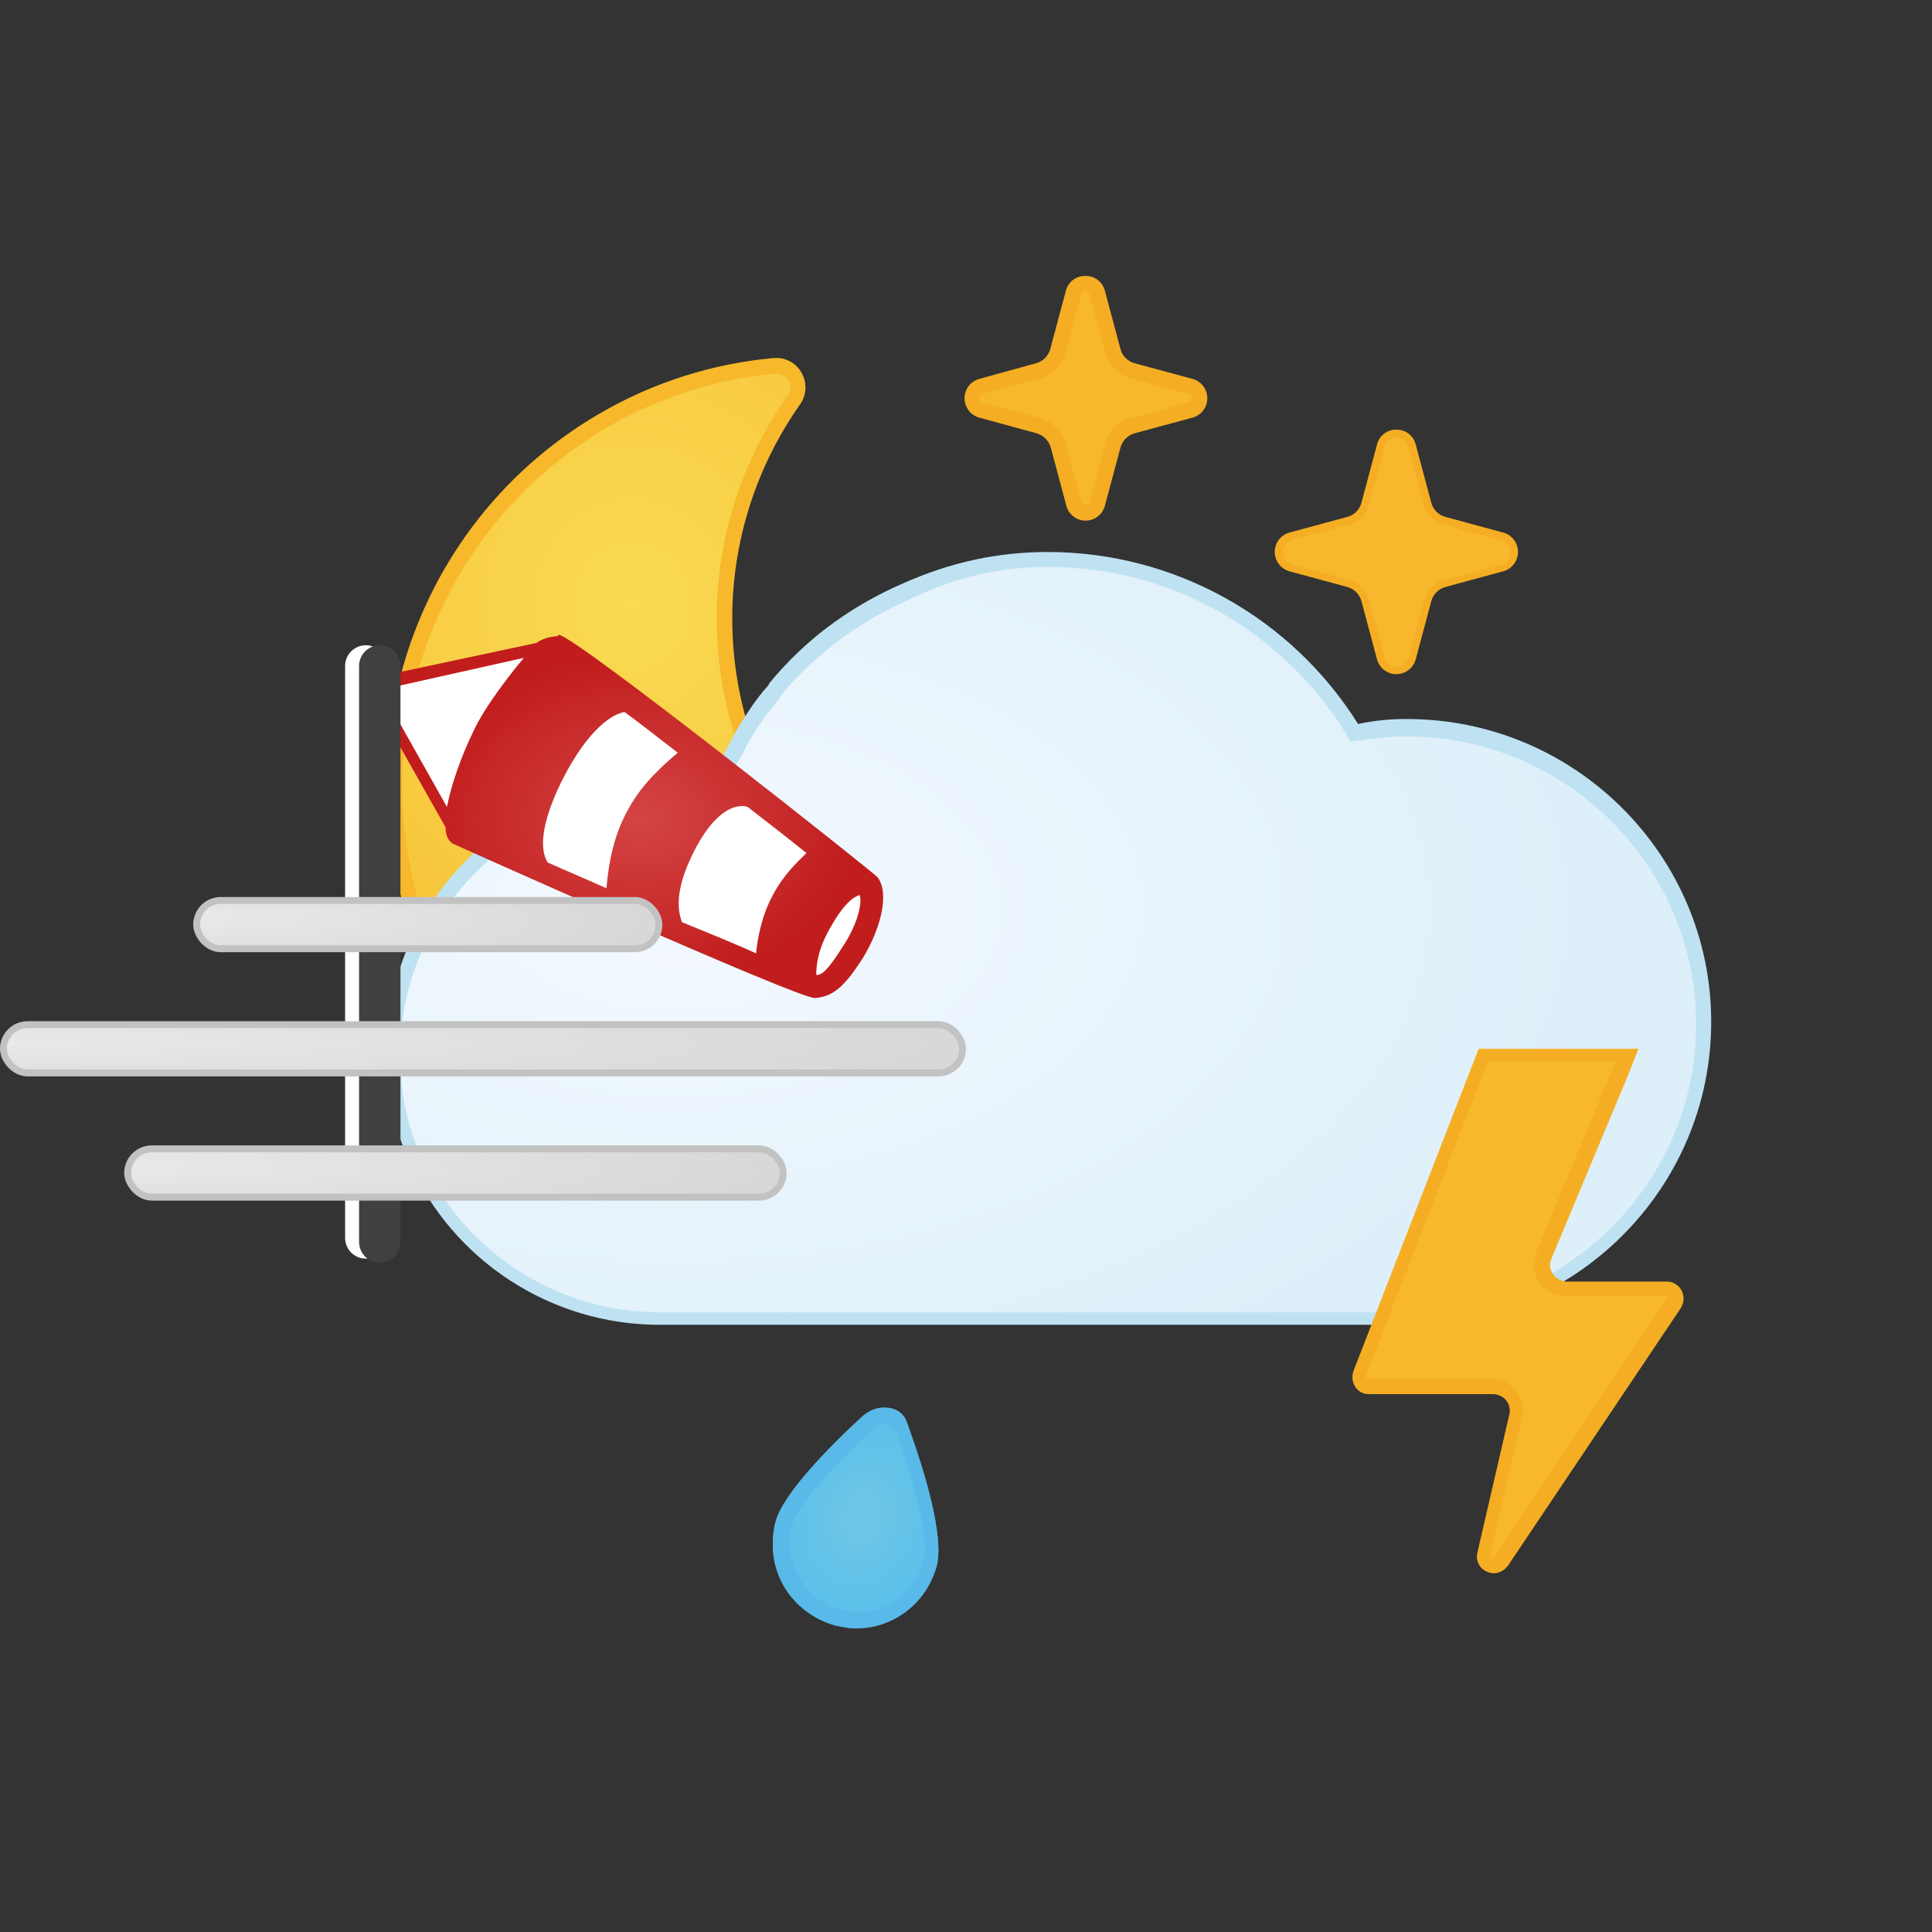
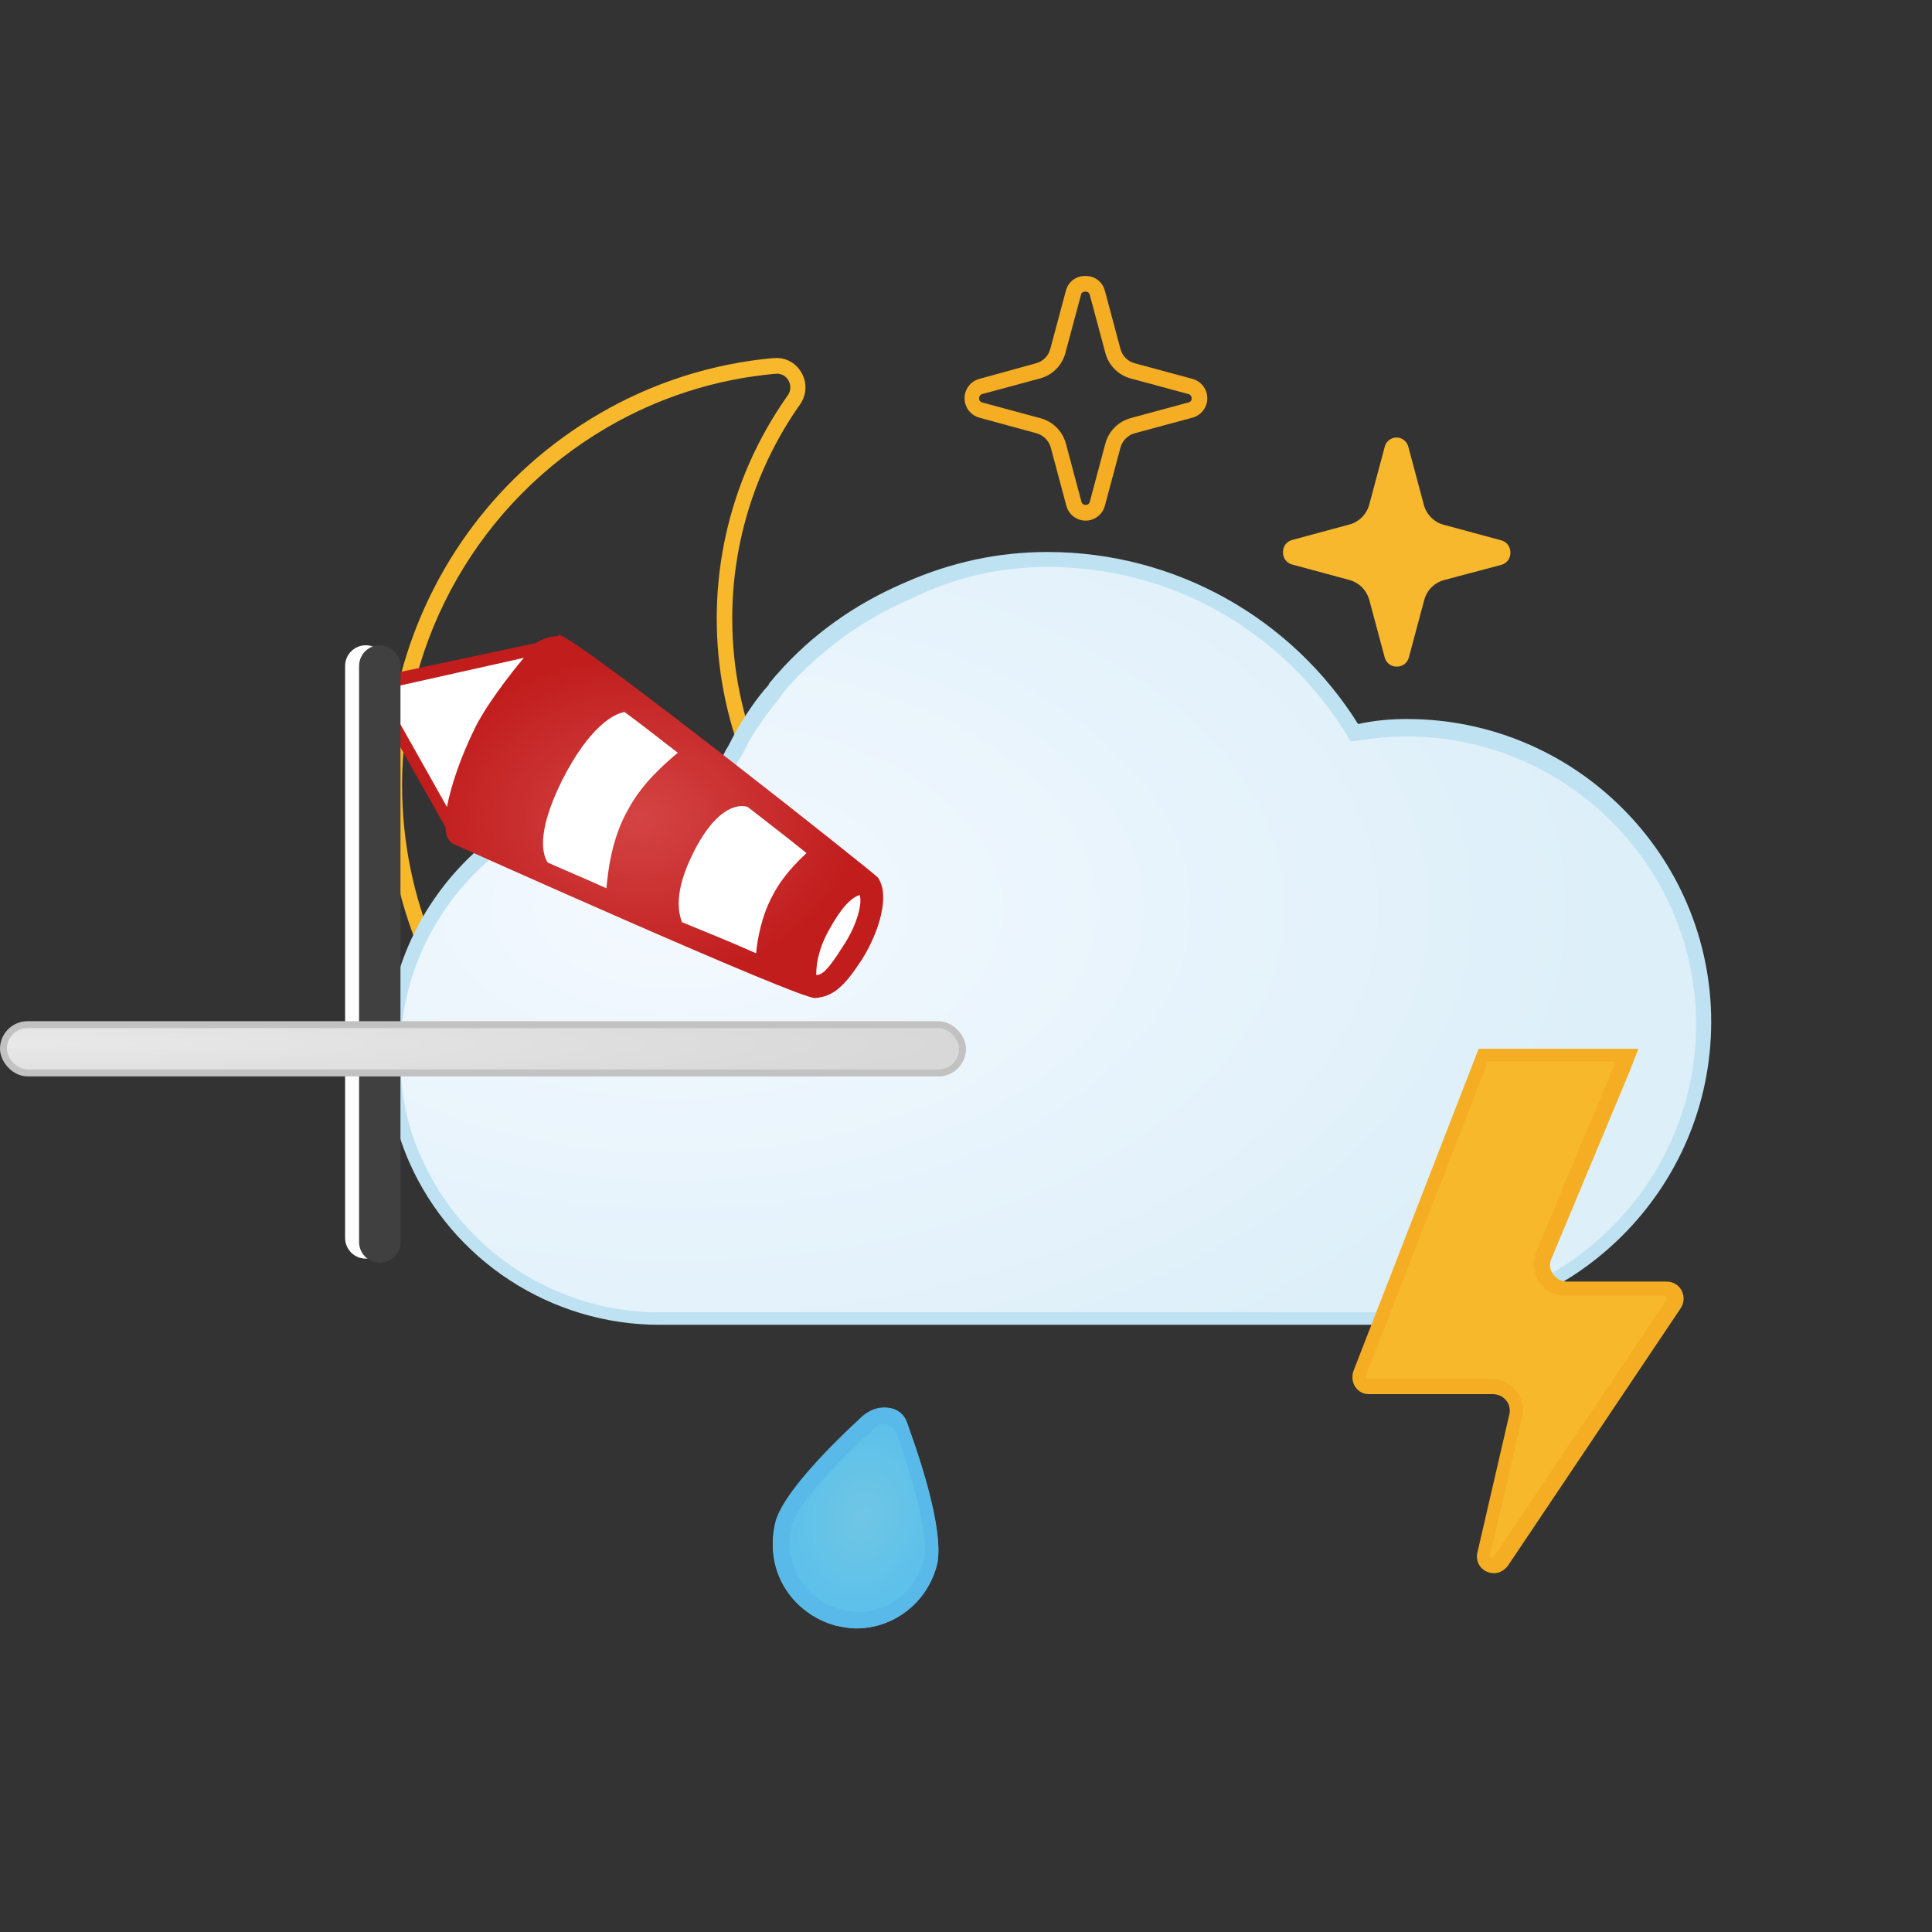
<svg xmlns="http://www.w3.org/2000/svg" width="140" height="140" viewBox="0 0 140 140" style="fill: none">
  <rect x="0" y="0" width="140" height="140" fill="#333333" stroke="none" />
-   <path d="M56.256 26.525H56.105C51.755 26.913 47.543 28.257 43.765 30.461C34.362 35.917 28.571 46.009 28.58 56.926C28.593 73.786 42.196 87.443 58.962 87.431L59.024 87.394C68.843 87.38 78.045 82.575 83.705 74.506C84.056 74.008 84.086 73.352 83.786 72.822C83.487 72.329 82.948 72.034 82.374 72.051H82.295C81.467 72.131 80.664 72.175 79.783 72.175C74.124 72.188 68.601 70.428 63.984 67.136C51.721 58.398 48.827 41.319 57.517 28.989C57.866 28.491 57.897 27.834 57.596 27.305C57.321 26.823 56.811 26.525 56.259 26.525C56.258 26.525 56.257 26.525 56.256 26.525Z" style="fill-rule: evenodd; clip-rule: evenodd; fill: url(#paint0_radial_854_15288)" />
  <path d="M56.256 25.946H56.054C51.62 26.346 47.327 27.713 43.475 29.953C28.679 38.539 23.608 57.561 32.147 72.438C40.686 87.315 59.602 92.416 74.397 83.829C78.256 81.578 81.581 78.508 84.138 74.831C84.621 74.156 84.666 73.258 84.252 72.535C83.848 71.865 83.119 71.463 82.34 71.481H82.216C81.396 71.56 80.576 71.605 79.756 71.605C65.04 71.632 53.088 59.655 53.061 44.857C53.053 39.285 54.77 33.85 57.975 29.306C58.456 28.627 58.497 27.73 58.08 27.01C57.712 26.346 57.013 25.935 56.256 25.938V25.946ZM56.256 27.079C56.62 27.062 56.963 27.254 57.138 27.576C57.333 27.913 57.312 28.333 57.085 28.649C48.191 41.216 51.112 58.655 63.61 67.599C68.332 70.979 73.988 72.788 79.784 72.774C80.665 72.774 81.475 72.774 82.313 72.658H82.366C82.722 72.654 83.055 72.835 83.248 73.137C83.443 73.474 83.422 73.894 83.194 74.21C77.638 82.131 68.603 86.847 58.963 86.859C42.508 86.876 29.155 73.476 29.138 56.929C29.127 46.209 34.813 36.3 44.048 30.944C47.758 28.787 51.891 27.472 56.159 27.088H56.256V27.079Z" style="fill-rule: evenodd; clip-rule: evenodd; fill: #F7B82C" />
-   <path d="M101.186 31.135C100.528 31.122 99.948 31.566 99.784 32.208L98.656 36.427C98.526 36.931 98.135 37.324 97.634 37.456L93.447 38.59C92.675 38.796 92.216 39.592 92.421 40.368C92.554 40.873 92.945 41.266 93.447 41.4L97.634 42.535C98.131 42.672 98.519 43.063 98.656 43.563L99.784 47.782C99.999 48.561 100.801 49.017 101.574 48.801C102.066 48.663 102.451 48.277 102.588 47.782L103.715 43.563C103.852 43.063 104.241 42.672 104.738 42.535L108.926 41.4C109.697 41.194 110.156 40.397 109.952 39.621C109.819 39.118 109.426 38.724 108.926 38.59L104.738 37.456C104.238 37.324 103.846 36.931 103.715 36.427L102.588 32.208C102.424 31.566 101.844 31.122 101.186 31.135ZM101.186 32.288C101.334 32.28 101.465 32.382 101.495 32.527L102.623 36.72C102.859 37.627 103.563 38.334 104.465 38.573L108.661 39.707C108.804 39.738 108.902 39.871 108.89 40.017C108.906 40.163 108.805 40.296 108.661 40.319L104.465 41.454C103.584 41.708 102.897 42.401 102.649 43.289L101.521 47.507C101.487 47.65 101.357 47.746 101.212 47.738C101.069 47.749 100.94 47.65 100.912 47.507L99.776 43.289C99.527 42.401 98.84 41.708 97.96 41.454L93.764 40.319C93.622 40.292 93.523 40.163 93.535 40.017C93.526 39.872 93.623 39.741 93.764 39.707L97.96 38.573C98.84 38.318 99.522 37.613 99.75 36.72L100.886 32.51C100.909 32.363 101.04 32.259 101.186 32.27" style="fill-rule: evenodd; clip-rule: evenodd; fill: #F5AE23" />
-   <path d="M78.663 37.153C78.253 37.167 77.888 36.895 77.781 36.497L76.689 32.286C76.5 31.587 75.956 31.039 75.261 30.85L71.074 29.716C70.677 29.609 70.407 29.241 70.42 28.829C70.407 28.418 70.677 28.05 71.074 27.942L75.261 26.808C75.955 26.622 76.499 26.079 76.689 25.381L77.816 21.162C77.945 20.689 78.429 20.41 78.899 20.539C79.2 20.622 79.435 20.858 79.518 21.162L80.664 25.443C80.851 26.139 81.392 26.681 82.083 26.871L86.279 28.005C86.675 28.112 86.945 28.479 86.931 28.892C86.945 29.304 86.675 29.671 86.279 29.778L82.083 30.912C81.407 31.094 80.87 31.613 80.664 32.286L79.518 36.497C79.414 36.886 79.063 37.154 78.663 37.153Z" style="fill-rule: evenodd; clip-rule: evenodd; fill: #F7B82D" />
  <path d="M78.629 20C77.972 19.989 77.395 20.433 77.236 21.073L76.107 25.292C75.97 25.792 75.582 26.183 75.085 26.321L70.969 27.455C70.196 27.661 69.737 28.458 69.943 29.233C70.076 29.738 70.467 30.131 70.969 30.265L75.12 31.399C75.615 31.542 76.001 31.931 76.143 32.428L77.271 36.647C77.477 37.423 78.267 37.885 79.039 37.679C79.54 37.545 79.932 37.151 80.065 36.647L81.194 32.428C81.332 31.929 81.72 31.539 82.216 31.399L86.412 30.265C87.183 30.059 87.644 29.263 87.438 28.487C87.305 27.983 86.914 27.589 86.412 27.455L82.216 26.321C81.717 26.186 81.327 25.794 81.194 25.292L80.065 21.073C79.905 20.43 79.323 19.985 78.663 20H78.629ZM78.663 21.136C78.812 21.124 78.946 21.227 78.972 21.375L80.101 25.585C80.34 26.48 81.034 27.179 81.925 27.42L86.112 28.554C86.256 28.585 86.357 28.716 86.35 28.865C86.361 29.012 86.257 29.144 86.112 29.166L81.925 30.3C81.035 30.543 80.341 31.241 80.101 32.135L78.972 36.355C78.942 36.499 78.81 36.598 78.663 36.585C78.521 36.593 78.394 36.495 78.364 36.355L77.236 32.135C76.989 31.233 76.279 30.532 75.375 30.3L71.18 29.166C71.038 29.139 70.939 29.009 70.95 28.865C70.942 28.719 71.038 28.588 71.18 28.554L75.375 27.42C76.266 27.179 76.961 26.48 77.201 25.585L78.329 21.375C78.351 21.228 78.482 21.124 78.628 21.136H78.663Z" style="fill-rule: evenodd; clip-rule: evenodd; fill: #F5AE23" />
  <path d="M101.224 48.305C100.814 48.319 100.448 48.047 100.343 47.649L99.214 43.438C99.02 42.762 98.494 42.233 97.821 42.038L93.625 40.904C93.229 40.796 92.959 40.429 92.973 40.016C92.959 39.605 93.229 39.237 93.625 39.13L97.821 37.996C98.496 37.804 99.023 37.274 99.214 36.595L100.343 32.376C100.46 31.901 100.94 31.613 101.411 31.732C101.727 31.811 101.973 32.059 102.053 32.376L103.181 36.595C103.368 37.29 103.909 37.833 104.6 38.022L108.796 39.157C109.192 39.264 109.462 39.632 109.448 40.044C109.462 40.456 109.192 40.822 108.796 40.93L104.626 42.038C103.934 42.231 103.395 42.776 103.207 43.473L102.079 47.684C101.962 48.059 101.614 48.31 101.224 48.305Z" style="fill-rule: evenodd; clip-rule: evenodd; fill: #F7B82D" />
  <path d="M62.996 102.423C58.957 106.027 56.619 108.888 56.195 110.477C55.345 113.761 57.364 116.94 60.551 117.788C61.083 117.894 61.507 118 62.039 118C64.801 118 67.139 116.092 67.884 113.444C68.307 111.854 67.565 108.251 65.757 103.166C65.545 102.423 64.908 102 64.164 102C63.845 102 63.419 102.106 62.996 102.423Z" style="fill-rule: evenodd; clip-rule: evenodd; fill: url(#paint1_radial_854_15288)" />
  <path d="M63.99 102C63.501 102 63.013 102.197 62.525 102.59C60.178 104.748 56.661 108.283 56.172 110.344C55.39 113.583 57.344 116.92 60.569 117.804C61.058 117.902 61.546 118 62.036 118C64.772 118 67.215 116.135 67.898 113.387C68.387 111.227 67.02 106.614 65.846 103.473C65.651 102.59 64.869 102 63.99 102ZM63.99 103.178C64.283 103.178 64.772 103.373 64.968 103.864C66.531 108.282 67.312 111.718 66.922 113.092C66.335 115.349 64.38 116.822 62.133 116.822C61.743 116.822 61.352 116.723 60.96 116.625C59.691 116.331 58.615 115.545 57.931 114.368C57.248 113.189 57.051 111.913 57.344 110.638C57.541 109.95 58.42 107.988 63.403 103.472C63.599 103.178 63.892 103.178 63.99 103.178Z" style="fill-rule: evenodd; clip-rule: evenodd; fill: #59B9E8" />
  <path d="M65.654 42.709C62.205 44.154 59.211 46.322 56.671 49.122C56.489 49.393 56.308 49.572 56.127 49.754L56.036 49.935C55.219 50.93 54.403 52.103 53.677 53.368L53.586 53.548C53.404 53.909 53.224 54.181 53.042 54.542C52.588 55.444 52.225 56.258 51.862 57.07L51.681 57.522L51.227 57.432C50.047 57.161 48.959 57.071 47.779 57.071C37.162 57.071 28.451 65.741 28.451 76.309C28.451 78.928 28.996 81.548 30.085 83.987C33.169 91.032 40.066 95.547 47.779 95.547V95.457H101.951C113.836 95.457 123.454 85.882 123.454 74.051C123.454 62.219 113.836 52.645 101.951 52.645C100.861 52.645 99.681 52.825 98.502 53.006L98.139 53.096L97.957 52.825C93.148 45.148 84.983 40.541 75.908 40.541C72.46 40.541 69.013 41.264 65.654 42.709Z" style="fill-rule: evenodd; clip-rule: evenodd; fill: url(#paint2_radial_854_15288)" />
  <path d="M75.908 40C72.368 40 68.921 40.723 65.473 42.258C61.935 43.793 58.849 45.961 56.309 48.851C56.127 49.032 55.946 49.303 55.764 49.484L55.674 49.665C54.767 50.658 53.95 51.923 53.224 53.187L53.133 53.368C52.952 53.729 52.772 54.091 52.59 54.362C52.136 55.265 51.774 56.078 51.41 56.89C50.14 56.619 49.05 56.529 47.872 56.529C36.892 56.529 28 65.381 28 76.311C28 79.02 28.544 81.639 29.634 84.168C32.809 91.393 39.978 96 47.781 96H101.951C114.11 96 124 86.155 124 74.051C124 61.948 114.111 52.103 101.951 52.103C100.772 52.103 99.683 52.193 98.412 52.464C93.602 44.786 85.162 40 75.908 40ZM75.908 41.082C84.799 41.082 92.784 45.598 97.503 53.095L97.866 53.727L98.592 53.638C99.772 53.457 100.86 53.367 101.949 53.367C113.472 53.367 122.909 62.76 122.909 74.231C122.909 85.703 113.472 95.096 101.949 95.096H47.779C40.339 95.096 33.532 90.669 30.538 83.895C29.451 81.546 28.997 79.017 28.997 76.398C28.997 66.101 37.435 57.701 47.779 57.701C48.868 57.701 49.957 57.791 51.137 58.062L52.045 58.243L52.407 57.431C52.679 56.618 53.132 55.804 53.587 54.992C53.769 54.721 53.95 54.359 54.131 53.998L54.222 53.817C54.947 52.553 55.763 51.469 56.581 50.475L56.672 50.294C56.853 50.113 56.944 49.934 57.125 49.753C59.575 47.043 62.569 44.875 65.926 43.43C69.193 41.805 72.55 41.082 75.908 41.082Z" style="fill-rule: evenodd; clip-rule: evenodd; fill: #BEE2F1" />
  <defs>
    <radialGradient id="paint0_radial_854_15288" cx="0" cy="0" r="1" gradientUnits="userSpaceOnUse" gradientTransform="translate(45.89 43.837) scale(42.973 47.233)">
      <stop offset="0" style="stop-color: #F9DA52" />
      <stop offset="1" style="stop-color: #F6B82B" />
    </radialGradient>
    <radialGradient id="paint1_radial_854_15288" cx="0" cy="0" r="1" gradientUnits="userSpaceOnUse" gradientTransform="translate(62.487 109.897) rotate(13.949) scale(7.147 9.288)">
      <stop offset="0" style="stop-color: #70C6E4" />
      <stop offset="1" style="stop-color: #56BFED" />
    </radialGradient>
    <radialGradient id="paint2_radial_854_15288" cx="0" cy="0" r="1" gradientUnits="userSpaceOnUse" gradientTransform="translate(48.965 65.823) scale(67.809 39.261)">
      <stop offset="0" style="stop-color: #F4F9FF" />
      <stop offset="1" style="stop-color: #DDEFF9" />
    </radialGradient>
  </defs>
  <svg width="140" height="140" viewBox="0 0 140 140" style="fill: none">
    <path d="M108.167 113.537C107.982 113.537 107.704 113.445 107.611 113.259C107.518 113.073 107.426 112.889 107.518 112.703L109.834 102.693C109.926 102.137 109.834 101.581 109.463 101.21C109.094 100.747 108.63 100.562 108.074 100.562H99.092C98.906 100.562 98.629 100.469 98.535 100.283C98.443 100.098 98.351 99.82 98.443 99.635L106.87 77.946L107.426 76.556H117.798L117.335 77.484L111.686 91.016C111.501 91.571 111.501 92.22 111.871 92.683C112.241 93.147 112.705 93.425 113.354 93.425H120.576C120.854 93.425 121.039 93.518 121.225 93.796C121.317 93.981 121.317 94.26 121.225 94.537L108.723 113.166C108.537 113.445 108.353 113.537 108.167 113.537Z" style="fill-rule: evenodd; clip-rule: evenodd; fill: #F7B82C" />
    <path d="M118.724 76H107.148L106.5 77.669L98.073 99.356C97.794 100.19 98.35 101.024 99.183 101.024H108.167C109 101.024 109.556 101.766 109.37 102.507L107.055 112.517C106.87 113.351 107.518 114 108.259 114C108.63 114 109 113.814 109.279 113.444L121.78 94.815C122.336 93.98 121.78 92.868 120.761 92.868H113.538C112.704 92.868 112.056 91.941 112.427 91.201L118.076 77.669L118.724 76ZM117.057 77.02L116.964 77.206L111.315 90.738C111.038 91.478 111.13 92.22 111.501 92.869C111.965 93.517 112.612 93.888 113.445 93.888H120.669C120.669 93.888 120.761 93.888 120.761 93.981V94.166L108.259 112.796L108.167 112.889C108.074 112.889 108.074 112.889 107.981 112.796V112.703L110.297 102.693C110.482 102.044 110.297 101.303 109.834 100.747C109.37 100.191 108.722 99.913 108.074 99.913H99.091C98.998 99.913 98.998 99.913 98.998 99.82V99.635L107.426 77.946L107.796 76.928H117.057V77.02Z" style="fill-rule: evenodd; clip-rule: evenodd; fill: #F5AE23" />
  </svg>
  <svg width="140" height="140" viewBox="0 0 140 140" style="fill: none">
    <path d="M26.507 48.258V89.705" style="stroke: white; stroke-width: 3; stroke-linecap: round" />
    <path d="M28.027 49.437L39.381 47.178L63.305 64.269C63.305 64.269 63.102 67.116 62.392 69.08C61.683 70.946 58.642 71.536 58.642 71.536L33.096 60.732L28.027 51.892V49.437Z" style="fill-rule: evenodd; clip-rule: evenodd; fill: white" />
    <path d="M40.395 46.098C40.496 46.098 40.496 46.098 40.395 46.098C40.192 46.098 39.381 46.196 38.874 46.589L28.738 48.75V49.732L37.961 47.67C37.05 48.75 35.124 51.206 34.313 52.973C33.399 54.84 32.69 56.902 32.387 58.474L28.738 51.991V53.661L32.286 59.947C32.286 60.535 32.488 60.929 32.792 61.125C32.996 61.223 57.73 72.322 59.046 72.322C60.467 72.224 61.278 71.34 62.494 69.474C63.71 67.51 64.521 64.858 63.608 63.582C63.508 63.384 41.713 46.098 40.496 46L40.395 46.098ZM39.685 62.5C39.381 62.009 38.773 60.534 40.699 56.607C42.726 52.58 44.551 51.696 45.261 51.598C46.477 52.481 47.695 53.464 49.113 54.544C48.2 55.33 46.578 56.705 45.565 58.571C44.247 60.831 44.044 63.384 43.943 64.366C42.423 63.678 41.003 63.089 39.685 62.5ZM49.417 66.823C49.214 66.234 48.708 64.76 50.329 61.617C52.357 57.689 54.181 58.474 54.181 58.474C55.702 59.653 57.221 60.833 58.439 61.815C57.729 62.501 56.716 63.483 56.006 64.858C55.195 66.332 54.891 68.002 54.789 69.081C53.27 68.393 51.343 67.609 49.417 66.823ZM60.06 67.41C60.973 65.741 61.683 65.054 62.291 64.857C62.494 65.349 62.19 66.92 61.074 68.59C59.959 70.358 59.554 70.653 59.148 70.653C59.148 69.965 59.25 68.884 60.06 67.41ZM28.738 49.732V51.991V49.732Z" style="fill-rule: evenodd; clip-rule: evenodd; fill: url(#paint0_radial_854_17877)" />
    <path d="M27.52 48.258V90" style="stroke: #404040; stroke-width: 3; stroke-linecap: round" />
    <defs>
      <radialGradient id="paint0_radial_854_17877" cx="0" cy="0" r="1" gradientUnits="userSpaceOnUse" gradientTransform="translate(46.369 59.313) scale(15.782 11.758)">
        <stop offset="0" style="stop-color: #D44444" />
        <stop offset="1" style="stop-color: #C11D1D" />
      </radialGradient>
    </defs>
  </svg>
  <svg width="140" height="140" viewBox="0 0 140 140" style="fill: none">
    <rect x="0.25" y="74.25" width="69.5" height="3.5" rx="1.75" style="fill: url(#paint0_radial_854_17874); stroke: #C2C2C2; stroke-width: 0.5" />
-     <rect x="14.25" y="65.25" width="33.5" height="3.5" rx="1.75" style="fill: url(#paint1_radial_854_17874); stroke: #C2C2C2; stroke-width: 0.5" />
-     <rect x="9.25" y="83.25" width="47.5" height="3.5" rx="1.75" style="fill: url(#paint2_radial_854_17874); stroke: #C2C2C2; stroke-width: 0.5" />
    <defs>
      <radialGradient id="paint0_radial_854_17874" cx="0" cy="0" r="1" gradientUnits="userSpaceOnUse" gradientTransform="translate(1.20724e-06 75.6) rotate(0.106) scale(68.931 3.939)">
        <stop offset="0" style="stop-color: #E9E9E9" />
        <stop offset="1" style="stop-color: #D8D8D8" />
      </radialGradient>
      <radialGradient id="paint1_radial_854_17874" cx="0" cy="0" r="1" gradientUnits="userSpaceOnUse" gradientTransform="translate(14 66.6) rotate(0.218) scale(33.481 3.939)">
        <stop offset="0" style="stop-color: #E9E9E9" />
        <stop offset="1" style="stop-color: #D8D8D8" />
      </radialGradient>
      <radialGradient id="paint2_radial_854_17874" cx="0" cy="0" r="1" gradientUnits="userSpaceOnUse" gradientTransform="translate(9 84.6) rotate(0.154) scale(47.267 3.939)">
        <stop offset="0" style="stop-color: #E9E9E9" />
        <stop offset="1" style="stop-color: #D8D8D8" />
      </radialGradient>
    </defs>
  </svg>
</svg>